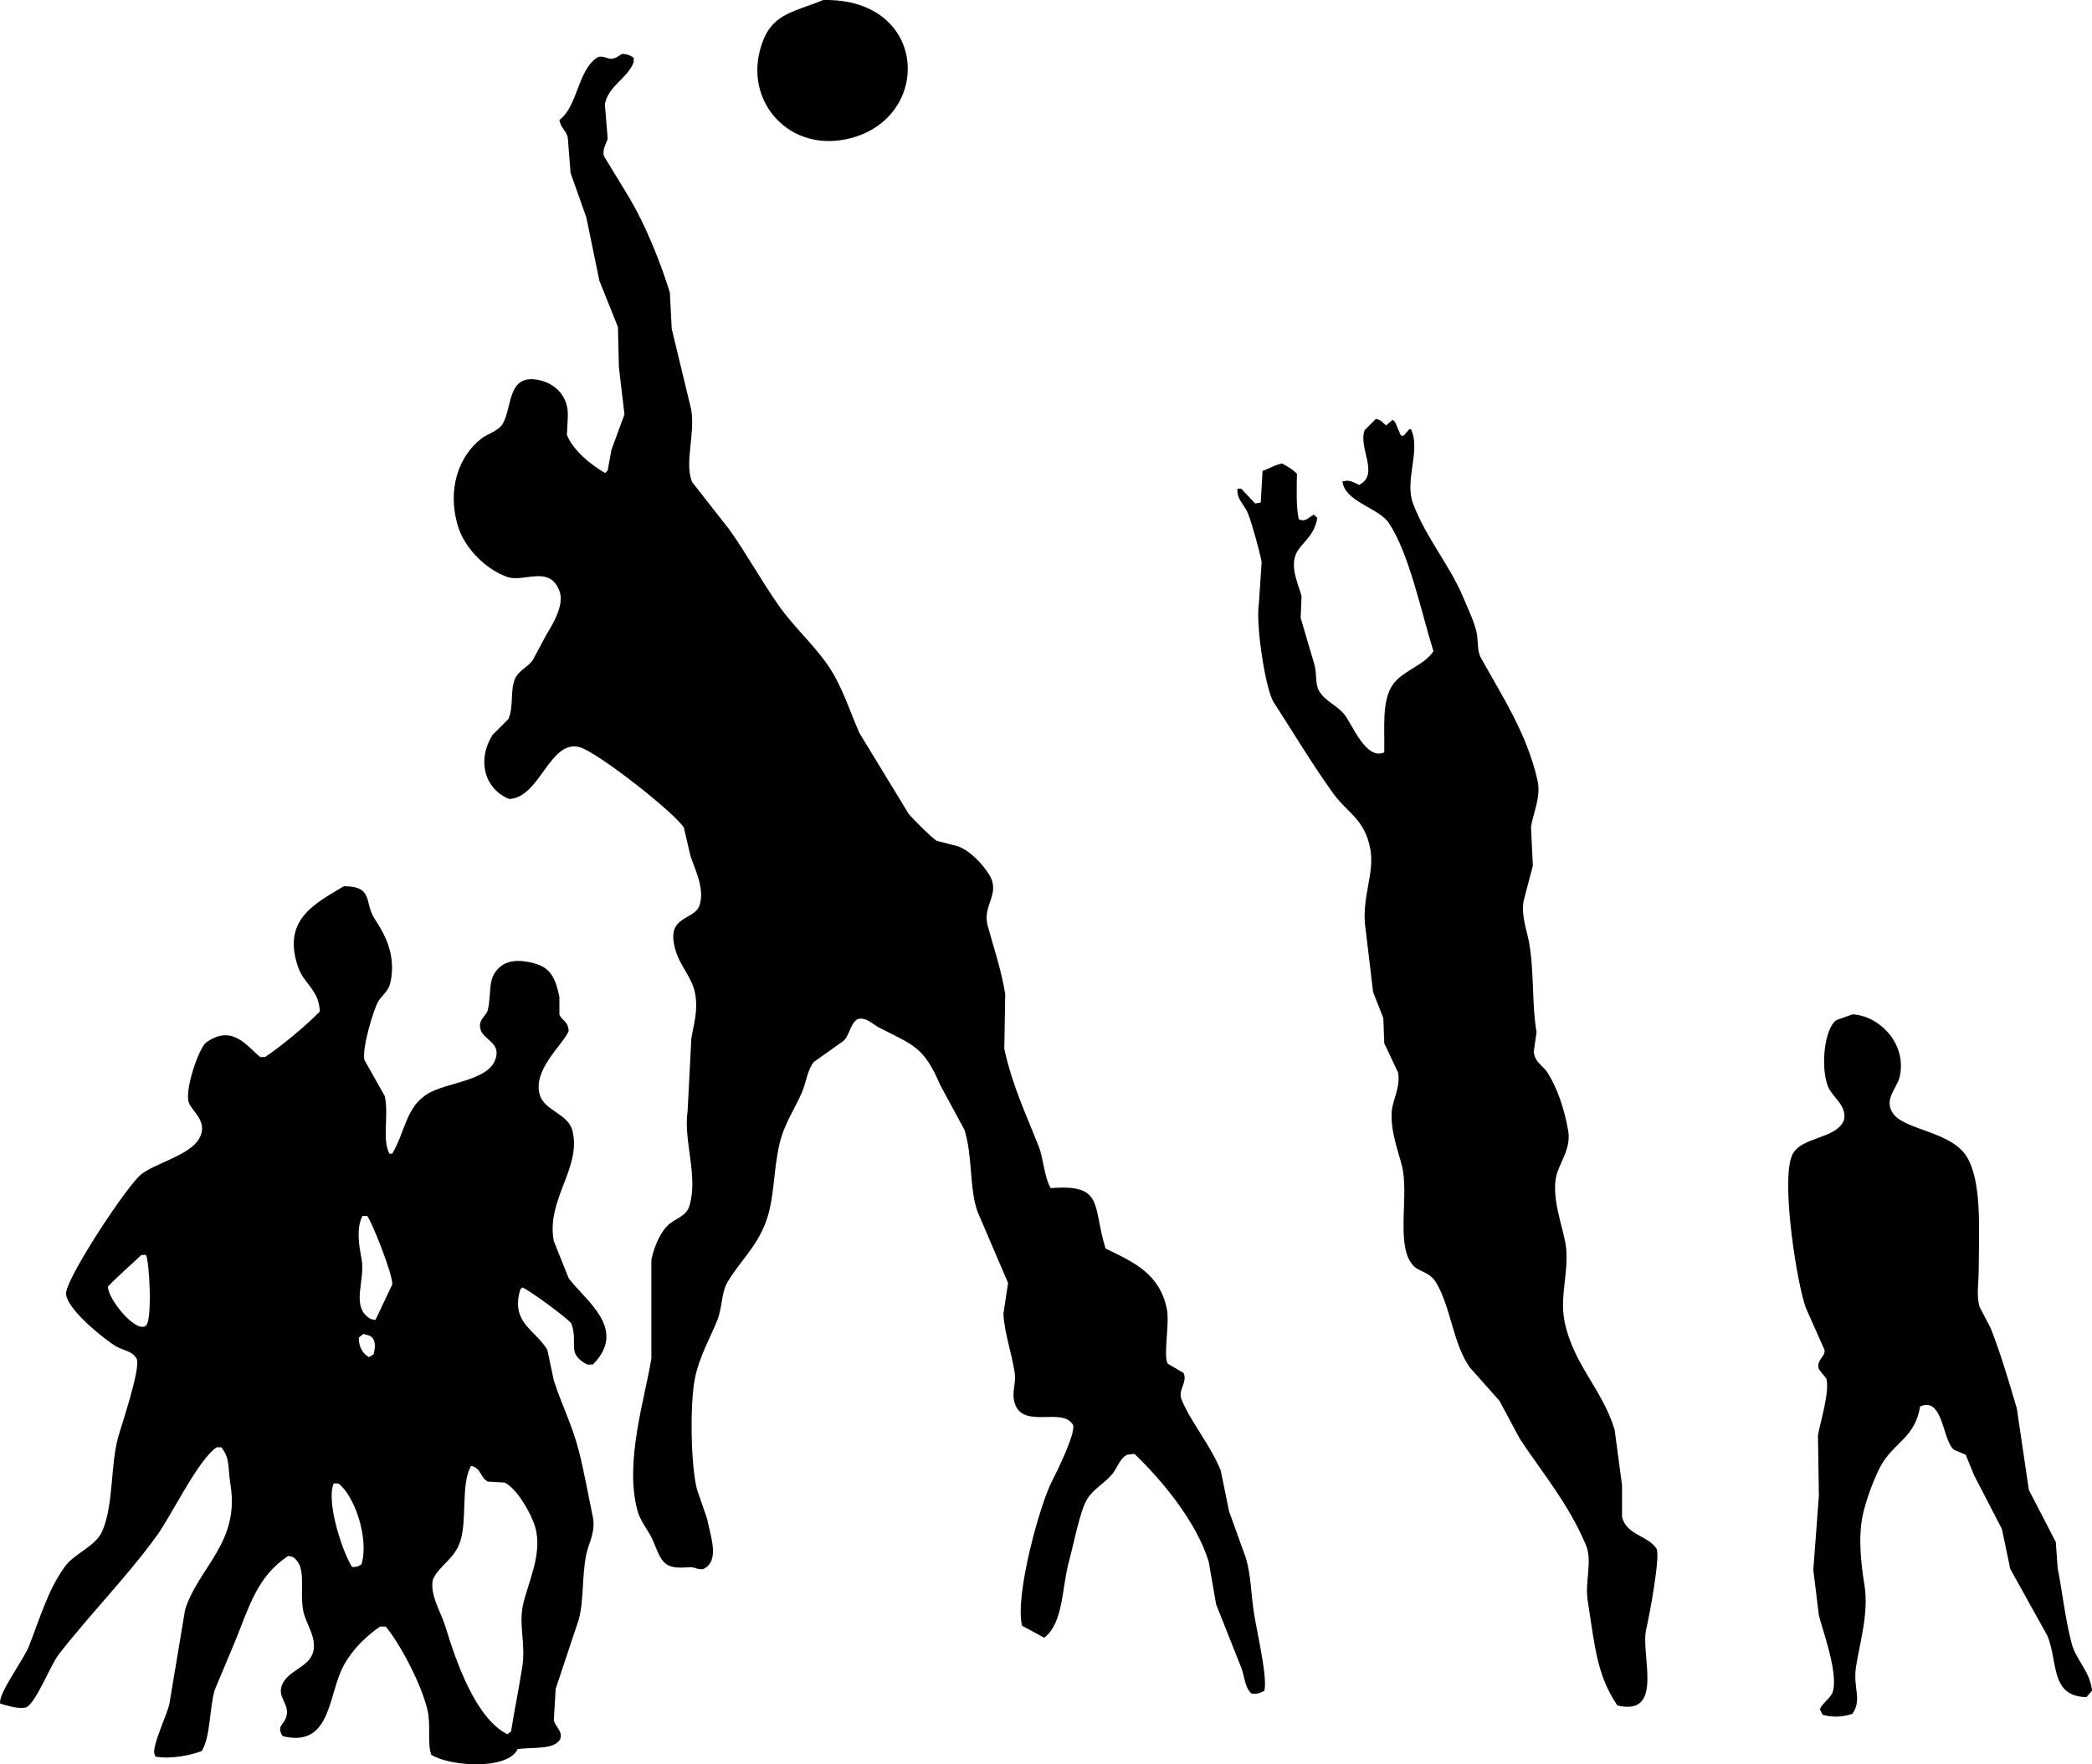
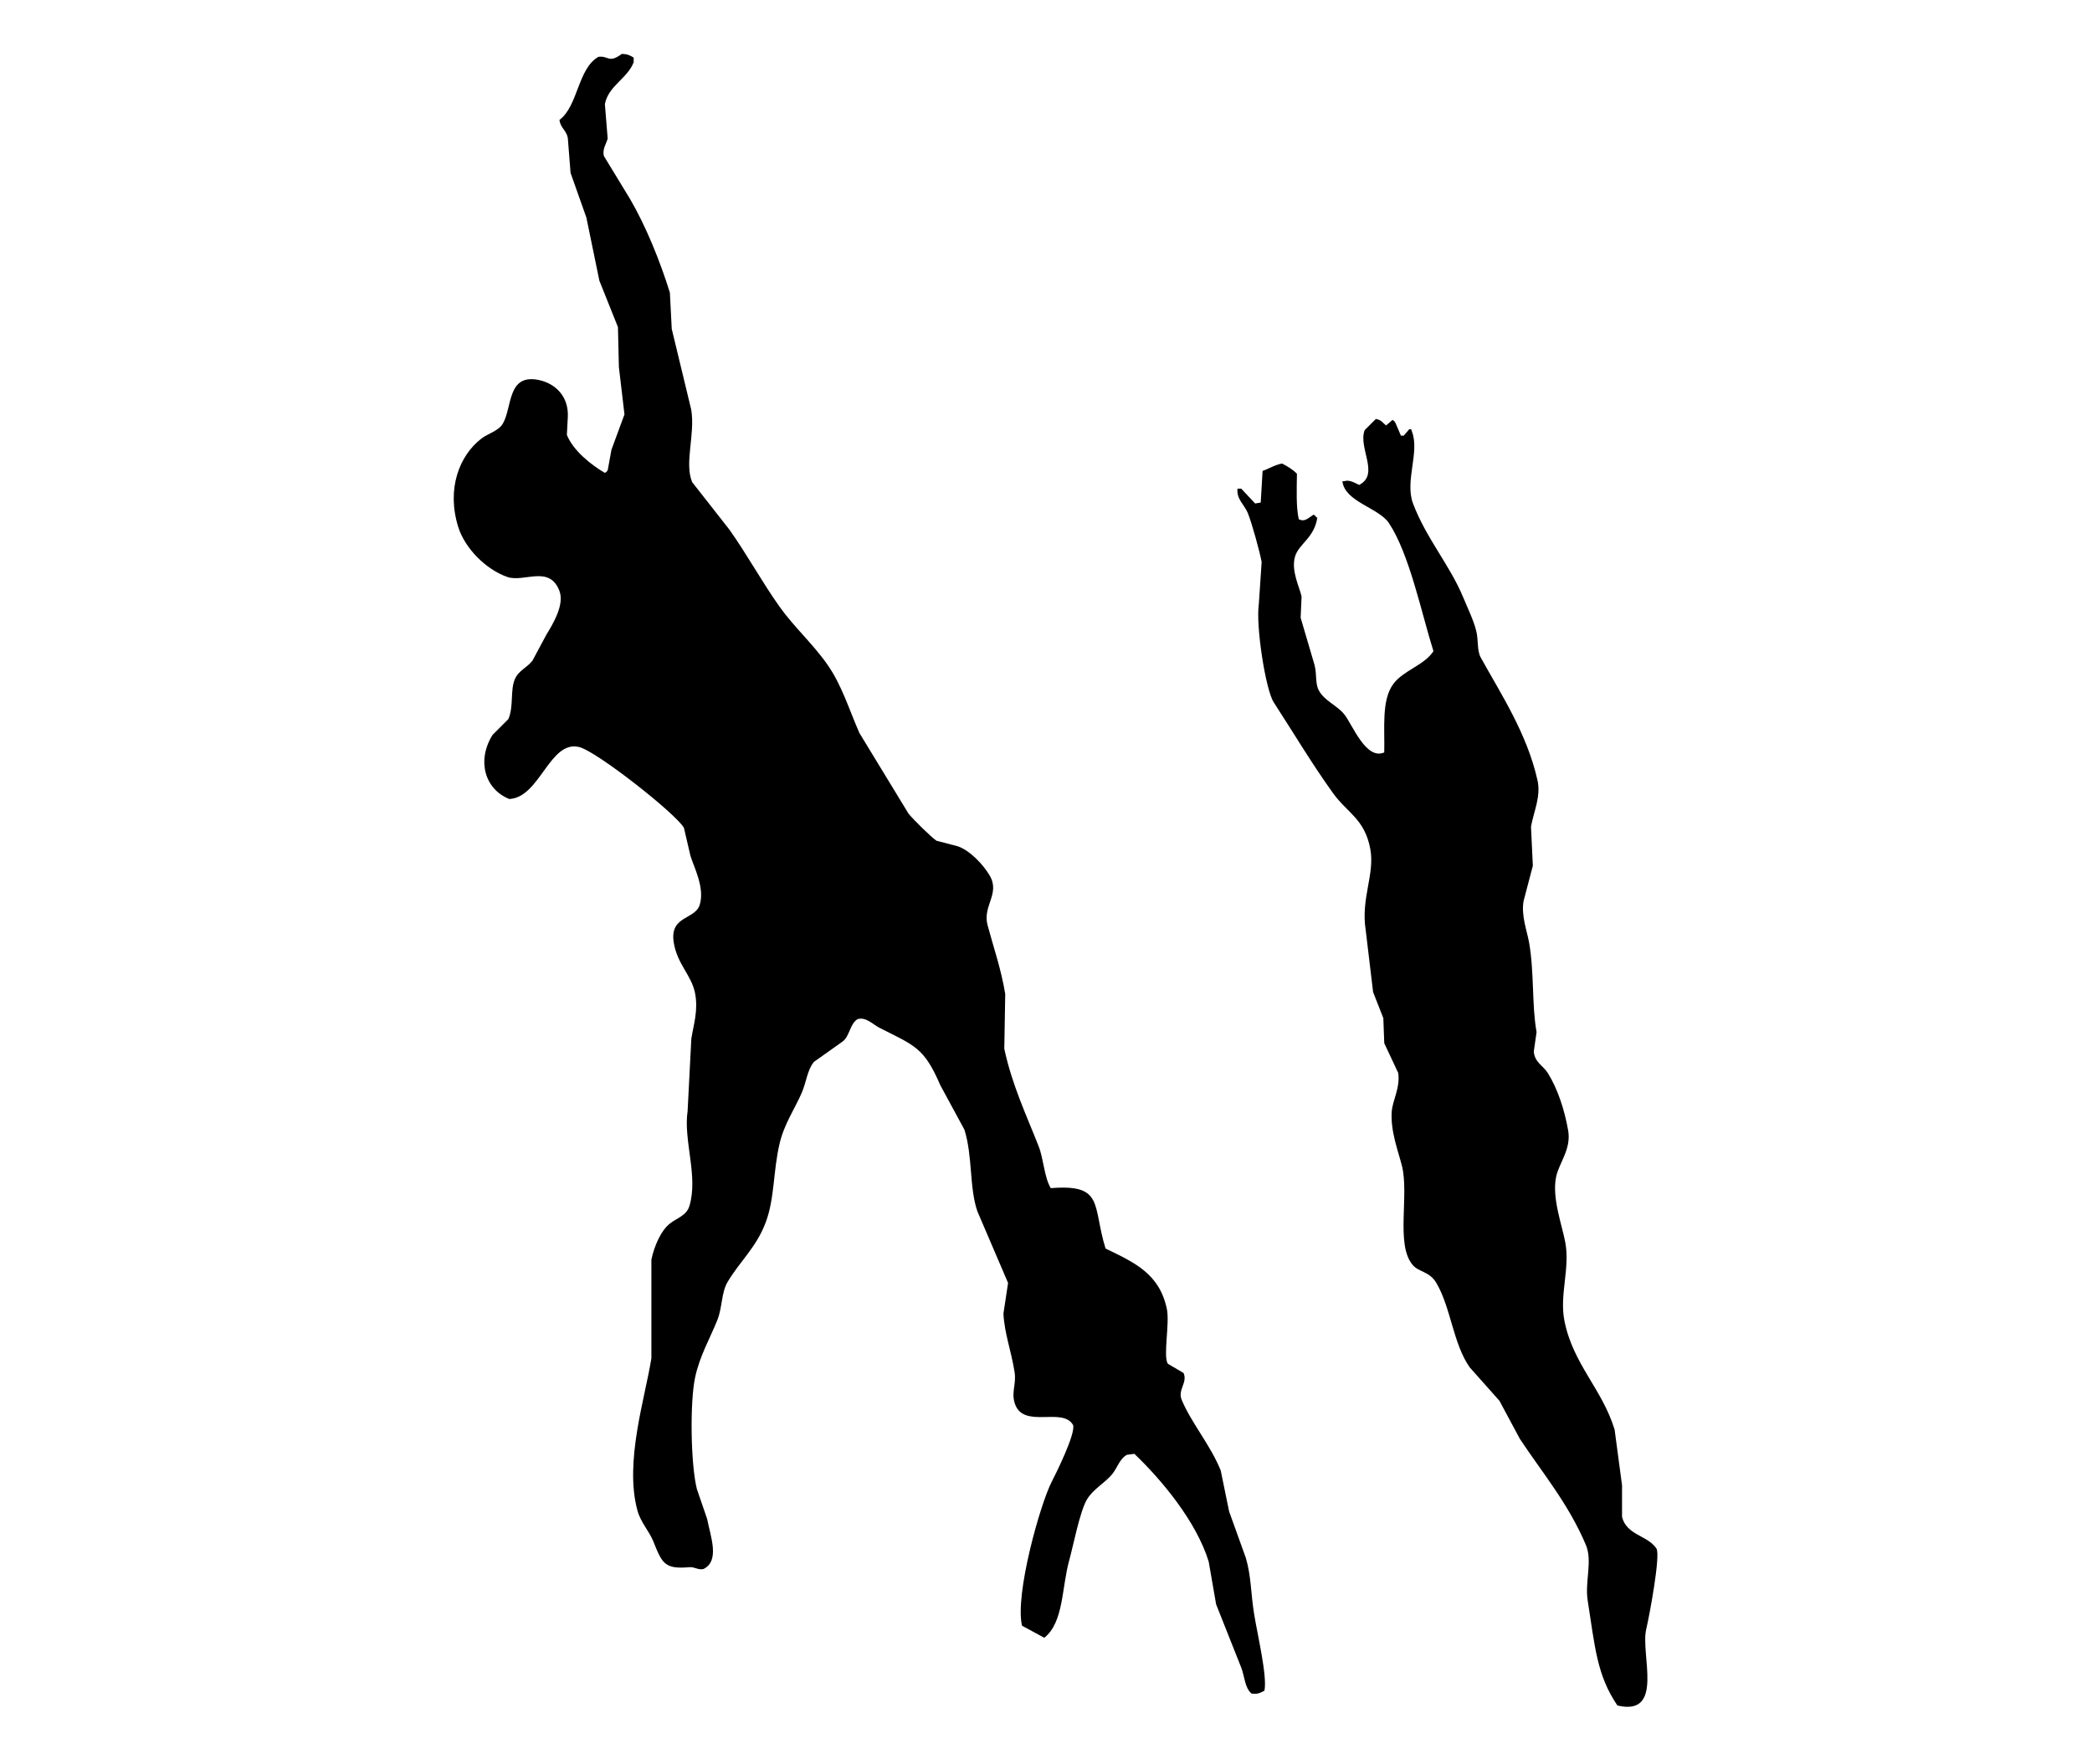
<svg xmlns="http://www.w3.org/2000/svg" id="Calque_1" data-name="Calque 1" viewBox="0 0 1163.01 980.79">
  <defs>
    <style>
      .cls-1 {
        fill: #H89670;
        fill-rule: evenodd;
        stroke-width: 0px;
      }
    </style>
  </defs>
-   <path class="cls-1" d="M457.62.02c59.52-1.3,61.33,67.64,12.39,77.46-33.5,6.72-58.55-24.01-45.44-55.77,5.98-14.5,18.32-15.5,33.05-21.69Z" />
  <path class="cls-1" d="M345.57,29.97c3.44.08,4.68.83,6.71,2.07v2.58c-3.45,9.02-13.99,12.99-16.01,23.24l1.55,19.11c-.52,2.62-3.16,5.88-2.07,9.81l14.46,23.75c8.79,14.98,16.8,34.75,22.2,52.16.34,6.71.69,13.43,1.03,20.14,3.61,14.97,7.23,29.95,10.84,44.93,2.28,13.86-3.95,29.61.52,40.28,6.88,8.78,13.77,17.56,20.66,26.34,10.02,14.12,18.02,28.97,27.89,42.86,8.13,11.45,18.73,20.81,26.85,32.53,7.79,11.23,11.68,24.26,17.56,37.7,9.12,14.97,18.25,29.95,27.37,44.93,2.61,3.16,12.28,12.8,15.49,14.98,3.96,1.03,7.92,2.07,11.88,3.1,6.91,2.44,14.02,10.14,17.56,16.01,6.26,10.36-3.97,16.93-1.03,27.89,3.29,12.26,7.52,24.25,9.81,38.21-.17,10.15-.34,20.31-.52,30.47,4.4,20.46,12.49,37.28,19.11,54.22,2.82,7.22,3.01,16.9,6.71,23.24,29.84-2.37,23.04,9.48,30.47,33.57,16.05,7.77,29.96,13.93,34.08,33.57,1.69,8.06-2.16,26.01.52,30.47l8.78,5.16c2.36,5.45-3.44,9.27-1.03,14.98,5.51,13.05,15.97,25.05,21.69,39.25,1.55,7.57,3.1,15.15,4.65,22.72l9.3,25.82c3.06,10.49,2.65,19.08,4.65,31.5,1.77,11.01,7.39,34.5,5.68,42.34-2.44,1.31-4.04,2.08-7.23,1.55-3.74-3.26-3.71-9.38-5.68-14.46-4.65-11.7-9.3-23.41-13.94-35.11-1.38-7.92-2.75-15.84-4.13-23.75-6.8-22.21-26.16-45.47-41.31-59.9l-4.13.52c-4.15,2.27-5.34,7.33-8.26,10.84-4.17,5-10.45,8.15-13.94,13.94-3.99,6.62-7.71,26.08-9.81,33.57-4.39,15.68-3.03,34.65-13.94,43.38l-12.39-6.71c-4.08-17.29,10.14-67.71,16.52-80.04,2.3-4.44,13.35-26.66,11.88-31.5-5.85-10.44-28.06,2.69-32.53-12.39-1.81-6.11,1.03-10.44,0-17.04-1.78-11.43-5.7-21.81-6.2-32.53.86-5.68,1.72-11.36,2.58-17.04-5.68-13.25-11.36-26.51-17.04-39.76-4.6-13.21-2.57-30.68-7.23-45.44-4.47-8.26-8.95-16.53-13.43-24.79-9.13-21.2-14.35-21.91-34.08-32.02-3.26-1.67-7.34-6.09-11.88-4.65-4.25,2.46-4.36,9.43-8.26,12.39-5.34,3.79-10.67,7.57-16.01,11.36-3.69,4.46-4.24,11.31-6.71,17.04-3.91,9.07-9.78,17.31-12.39,28.4-3.65,15.53-2.68,30.48-7.75,43.89-5.26,13.94-14.4,21.62-21.17,33.05-3.5,5.92-2.88,14.15-5.68,21.17-3.97,9.96-9.86,19.95-12.39,32.02-2.93,13.91-2.43,48.31,1.03,61.97,1.89,5.51,3.79,11.02,5.68,16.52,1.86,9.72,7.27,23.38-2.07,27.89-2.95.65-4.93-1.28-7.75-1.03-13.95,1.21-15.15-2.09-20.14-14.46-2.25-5.58-6.97-10.43-8.78-17.04-7.39-27.07,4.37-62.92,7.75-84.69v-54.74c1.5-7.33,5.25-16.17,10.33-20.14,3.95-3.09,9.22-4.4,10.84-9.81,4.97-16.57-3.46-36.35-1.03-52.67.69-13.42,1.38-26.85,2.07-40.28,1.25-7.89,3.94-15.69,2.07-25.3-1.98-10.13-10.01-16.07-11.88-28.4-2.23-14.75,11.87-12.36,14.46-20.66,2.98-9.55-3.28-21.07-5.16-27.37-1.2-5.16-2.41-10.33-3.61-15.49-4.52-7.89-48.61-42.65-58.35-44.93-16.35-3.82-21.72,28.13-38.73,28.92-13.56-5.38-18.24-21.31-9.3-35.63,2.93-2.93,5.85-5.85,8.78-8.78,3.06-6.96.94-15.94,3.61-22.2,2.06-4.83,6.94-6.52,9.81-10.33l7.75-14.46c2.98-4.93,10.27-16.34,7.23-24.27-5.6-14.62-19.68-4.57-28.92-7.75-11.79-4.05-23.64-15.83-27.37-27.89-6.57-21.21.69-39.66,12.91-49.06,3.69-2.83,9.48-4.21,11.88-8.26,5.38-9.09,2.31-28.04,20.14-24.27,9.03,1.91,16.64,9.06,16.01,20.66l-.52,9.81c3.44,8.67,13.44,16.7,21.17,21.17.98-.71.85-.5,1.55-1.55l2.07-11.36c2.41-6.54,4.82-13.08,7.23-19.62-1.03-8.78-2.07-17.56-3.1-26.34-.17-7.4-.34-14.8-.52-22.2l-10.33-25.82-7.23-35.11c-2.93-8.26-5.85-16.53-8.78-24.79-.52-6.54-1.03-13.08-1.55-19.62-.95-4.26-3.95-5.22-4.65-9.81,10.49-7.88,10.12-28.49,21.69-35.11,5.62-.75,5.62,3.82,12.91-1.55Z" />
  <path class="cls-1" d="M764.88,232.91c3.22.61,3.63,2.01,5.68,3.61l3.61-3.1c.98.71.85.5,1.55,1.55l3.1,7.23h1.55l3.1-3.61h1.03l.52,1.55c4.25,11.29-4.15,27.41.52,39.76,7.38,19.51,20.31,33.97,27.89,52.16,2.63,6.32,5.7,12.56,7.23,18.59,1.36,5.37.32,10.9,2.58,14.98,11.35,20.51,25.71,42.24,31.5,68.16,2.04,9.13-2.2,17.52-3.61,25.82.34,7.23.69,14.46,1.03,21.69-1.72,6.54-3.44,13.08-5.16,19.62-1.41,8.2,1.94,16.61,3.1,23.24,2.89,16.58,1.44,34.88,4.13,49.57-.52,3.61-1.03,7.23-1.55,10.84.46,6.02,5.3,7.96,7.75,11.88,5.49,8.8,9.31,20.34,11.36,32.02,1.82,10.38-5.12,18.07-6.71,25.82-2.42,11.79,3.39,26.86,5.16,36.66,2.6,14.38-3.39,29.02-.52,43.38,4.86,24.26,20.93,37.7,27.89,60.42,1.38,10.33,2.75,20.66,4.13,30.98v17.56c2.55,10.25,14.22,10.2,19.11,17.56,2.43,3.66-3.93,37.53-5.68,44.93-3.28,13.89,10.36,48.54-16.01,42.34-11.56-17-12.53-33.18-16.52-58.35-1.66-10.47,2.82-21.92-1.03-30.98-9.76-22.97-24-39.77-36.66-58.87-3.79-7.06-7.57-14.12-11.36-21.17-5.51-6.2-11.02-12.39-16.52-18.59-9.21-12.99-10.45-33.22-18.59-46.99-3.92-6.63-10.06-5.84-13.43-10.33-9.14-11.41-1.6-38.54-5.68-54.74-2.06-8.2-6.36-19.07-5.68-29.95.4-6.39,4.84-13.43,3.61-21.69-2.58-5.51-5.16-11.02-7.75-16.52-.17-4.65-.34-9.3-.52-13.94-1.89-4.82-3.79-9.64-5.68-14.46-1.38-11.53-2.75-23.07-4.13-34.6-2.75-17.51,5.17-30.91,2.58-44.93-3.09-16.7-12.82-20.11-20.66-30.98-11.62-16.12-22.34-34.12-33.05-50.61-4.5-6.93-10.08-42.66-8.26-54.74.52-7.75,1.03-15.49,1.55-23.24-.83-4.9-5.46-21.9-7.75-27.37-1.91-4.57-6.27-7.56-5.68-13.43h2.07c2.58,2.75,5.16,5.51,7.75,8.26l3.1-.52c.34-5.85.69-11.71,1.03-17.56,3.54-1.28,6.97-3.46,10.84-4.13,3.15,1.59,5.92,3.3,8.26,5.68-.1,8.38-.53,18.52,1.03,25.3l1.55.52c2.44.45,4.46-1.75,6.71-3.1.98.71.85.5,1.55,1.55h.52c-1.68,11.45-10.25,14.6-12.39,21.69-2.35,7.76,2.45,17.08,3.61,22.2-.17,3.96-.34,7.92-.52,11.88,2.58,8.78,5.16,17.56,7.75,26.34,1.4,5.61.17,10.37,2.58,14.46,3.33,5.64,9.99,7.98,13.94,12.91,4.53,5.65,11.99,25.63,22.2,21.17.38-13.17-1.7-29.17,5.16-38.21,5.72-7.53,17-10.16,22.2-18.07-6.67-21.21-13.35-54.1-24.79-71.26-5.68-8.52-24.55-11.76-25.82-23.24h1.03c2.79-1,5.85.94,8.26,2.07,11.63-5.82-.72-20.7,3.1-30.47l6.2-6.2Z" />
-   <path class="cls-1" d="M1029.79,563.92c14.53.56,30.47,15.91,26.34,34.6-1.41,6.4-9.29,12.78-3.61,20.66,6.53,9.06,32.14,9.84,40.79,23.75,8.65,13.89,6.81,41.34,6.71,63.52-.03,6.87-1.38,14.01.52,20.14l6.2,11.88c5.7,14.57,10.14,29.88,14.46,44.41,2.24,15.15,4.48,30.3,6.71,45.44,4.99,9.64,9.98,19.28,14.98,28.92l1.03,14.46c2.53,12.8,4.09,27.71,7.75,41.83,2.42,9.37,10.28,15.57,11.36,26.34l-3.1,3.61c-20.27-.51-15.67-19.33-21.69-34.08-6.88-12.39-13.77-24.79-20.66-37.18l-4.65-22.2c-5.16-9.98-10.33-19.97-15.49-29.95l-4.65-11.36-6.2-2.58c-6.85-4.51-5.95-29.93-19.11-24.27-2.93,16.9-13.26,19.44-20.66,30.98-4.3,6.71-9.68,21.63-11.36,29.95-2.52,12.44-.74,27.31,1.03,38.21,2.53,15.57-2.47,31.69-4.65,45.44-1.88,11.9,3.59,18.33-2.07,26.34-5.5,1.75-10.6,2.1-16.52.52l-1.55-3.1c1.79-3.95,6.1-6.09,7.23-9.81,3.12-10.26-5.7-34.14-7.75-42.34-1.03-8.43-2.07-16.87-3.1-25.3,1.03-13.77,2.07-27.54,3.1-41.31l-.52-33.57c1.09-6.44,6.74-24.51,4.65-31.5l-4.13-5.16c-1.68-5.5,3.86-6.81,3.1-10.84-3.44-7.75-6.89-15.49-10.33-23.24-4.81-12.75-13.96-69.99-7.75-84.69,4.56-10.79,24.16-8.75,28.92-19.62,1.85-8.23-6.32-12.7-8.78-18.59-4.36-10.45-2.22-32.54,4.65-37.18l8.78-3.1Z" />
-   <path class="cls-1" d="M321.81,806.62c-3.61-14.26-10.08-26.92-13.94-39.25-1.2-5.68-2.41-11.36-3.61-17.04-6.82-11.28-20.55-14.97-14.98-33.57.34-.34.69-.69,1.03-1.03,2.52.36,26.68,18.17,27.37,20.14,3.97,11.39-3.08,16.43,8.78,22.72h3.1c19.71-19.78-4.21-35.53-13.43-48.02-2.75-6.88-5.51-13.77-8.26-20.66-4.39-23.02,15.64-40.78,10.33-61.45-2.38-9.25-15.44-11.03-18.07-19.62-4.3-14.04,12.72-27.85,16.01-35.63-.36-5.88-3.8-5.53-5.16-9.3v-9.81c-2.72-12.27-5.6-17.67-19.11-19.62-5.81-.84-10.55.14-13.94,3.1-7.2,6.27-4.4,13.23-6.71,23.75-.77,3.48-5.62,5.4-4.13,10.84,1.72,6.28,12.63,7.6,7.75,18.07-5.02,10.5-26.63,11.74-36.66,17.56-12.52,7.27-12.75,21.07-20.14,33.57h-1.55c-4.27-8.17-.2-20.74-2.58-32.02-3.79-6.71-7.57-13.43-11.36-20.14-1.36-6.64,5.19-28.36,7.75-32.53,2.09-3.41,5.69-5.68,6.71-10.33,3.55-16.17-3.78-27.88-8.78-35.63-5.9-9.16-.4-17.93-17.04-18.07-16.52,9.89-34.74,18.85-25.3,45.44,3.12,8.8,11.61,12.49,11.88,24.27-7.32,7.55-21.75,19.57-30.47,25.3h-2.58c-7.39-5.84-15.22-18.48-29.95-8.26-4.17,2.89-12.28,26.62-9.81,33.57,1.76,4.95,11.2,10.65,5.68,20.14-5.31,9.12-23.61,13.26-32.02,19.62-7.48,5.66-40.18,55.14-41.83,65.58-1.33,8.41,21.52,26.42,27.37,29.95,4.35,2.62,9.46,2.65,11.88,7.23,2.06,5.81-8.31,36.12-10.33,43.38-4.39,15.77-2.52,37.51-8.78,52.16-3.7,8.66-15.21,12.32-20.66,19.62-9.32,12.48-14.01,28.72-20.14,44.41-3.03,7.76-17.44,26.75-16.01,32.02,4.06,1.14,10.08,3.21,14.46,2.07,5.58-2.75,13.42-23.45,18.07-29.43,17.17-22.09,37.64-42.81,54.22-65.58,8.73-11.98,22.86-42.15,33.57-49.57h2.58c5,6.34,3.43,10.16,5.16,21.17,5.05,32.02-18,45.73-25.3,69.2-2.93,17.56-5.85,35.12-8.78,52.67-1.52,6.14-9.59,23.05-8.26,27.37.17.52.34,1.03.52,1.55,8.37,1.57,19.53-.68,25.82-3.1,4.96-8.32,4.23-24.25,7.23-34.08,3.61-8.61,7.23-17.21,10.84-25.82,8.49-20.74,12.56-36.96,29.95-48.54.86.17,1.72.34,2.58.52,8.03,5.55,3.68,17.39,5.68,29.43,1.23,7.38,7.7,14.94,5.68,23.24-2.18,8.95-14.59,10.29-17.56,19.11-2.27,6.75,4.64,10.06,2.58,17.04-1.46,4.94-5.58,4.97-2.07,10.84,25.11,6.12,25.33-18.7,32.02-35.11,4.31-10.58,13.27-19.76,22.2-25.82h3.1c8.35,10.07,19.95,32.28,23.24,46.48,1.95,8.42-.18,17.94,2.07,24.79,10.74,6.64,42.58,8.54,48.02-3.1,8.45-1.39,20.28.65,23.75-5.68,1.39-4.41-2.71-6.62-3.61-10.33.34-5.85.69-11.71,1.03-17.56,4.3-12.91,8.61-25.82,12.91-38.73,2.88-11.26,1.57-23.68,4.13-36.15,1.18-5.77,5.32-12.57,3.61-20.66-2.21-10.48-4.77-24.91-7.75-36.66ZM81.17,736.91c-5.46,4.65-21.24-14.74-21.17-21.69,5.93-6.22,12.39-11.62,18.59-17.56h2.58c1.9,3.46,3.6,36.18,0,39.25ZM200.98,869.62c-1.7,1.07-2.07,1.48-5.16,1.55-4.56-6.22-14.82-35.75-10.33-46.48h2.58c9.05,6.65,17.2,30.67,12.91,44.93ZM207.69,752.92c-.86.52-1.72,1.03-2.58,1.55-3.47-1.96-5.6-5.55-5.68-10.84.86-.69,1.72-1.38,2.58-2.07,1.2.34,2.41.69,3.61,1.03,3.5,1.98,3.08,6.38,2.07,10.33ZM218.02,714.19c-3.1,6.54-6.2,13.08-9.3,19.62-.86-.17-1.72-.34-2.58-.52-11.65-6.74-2.8-20.96-5.16-33.57-1.42-7.59-3-16.78.52-23.75h2.58c2.35,2.27,14.91,34.05,13.94,38.21ZM290.31,926.94c-2.03,12.69-4.4,24.25-6.2,35.63-.69.52-1.38,1.03-2.07,1.55-17.34-8.78-28.2-39.29-34.6-60.42-2.07-6.83-8.86-17.7-6.71-25.82,4.04-8.36,12.45-11.17,15.49-22.2,3.42-12.44.02-31.01,5.68-40.79,5.63,1.24,5.13,6.68,9.3,8.78,3.1.17,6.2.34,9.3.52,6.82,3.18,14.8,17.1,17.04,24.79,4.22,14.46-3.86,30.42-6.71,42.86-2.64,11.51,1.58,22.06-.52,35.11Z" />
</svg>